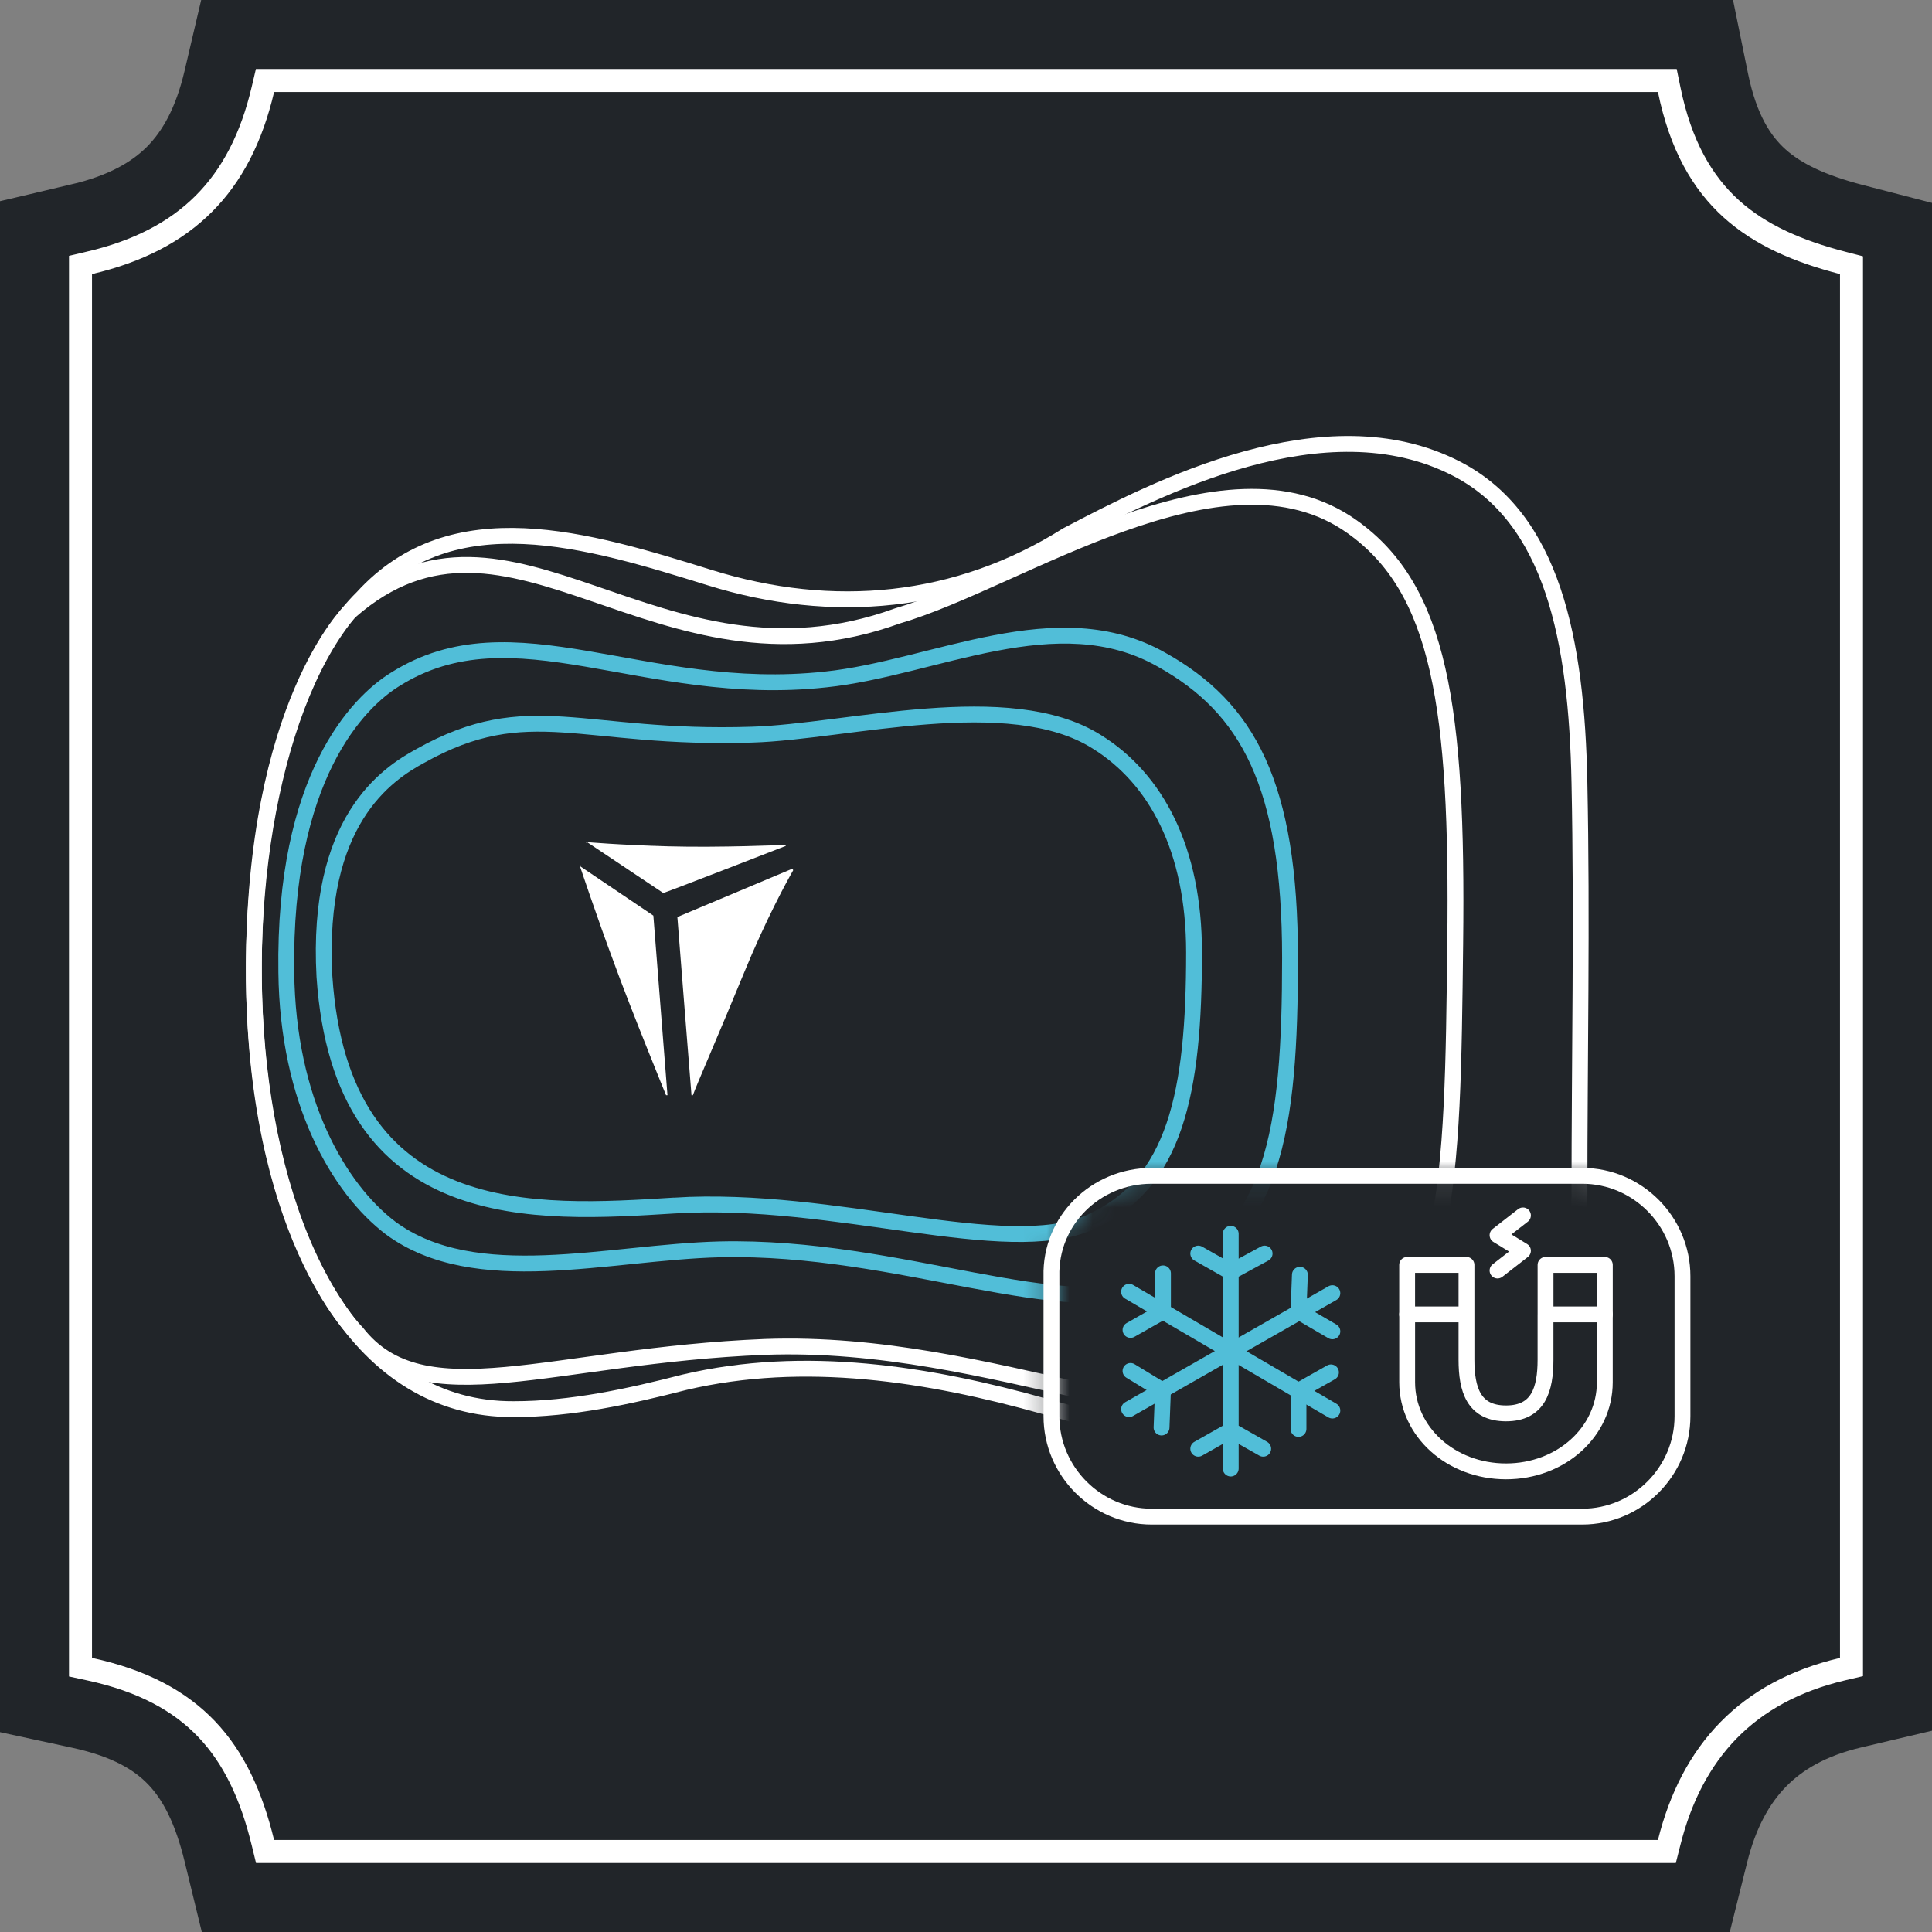
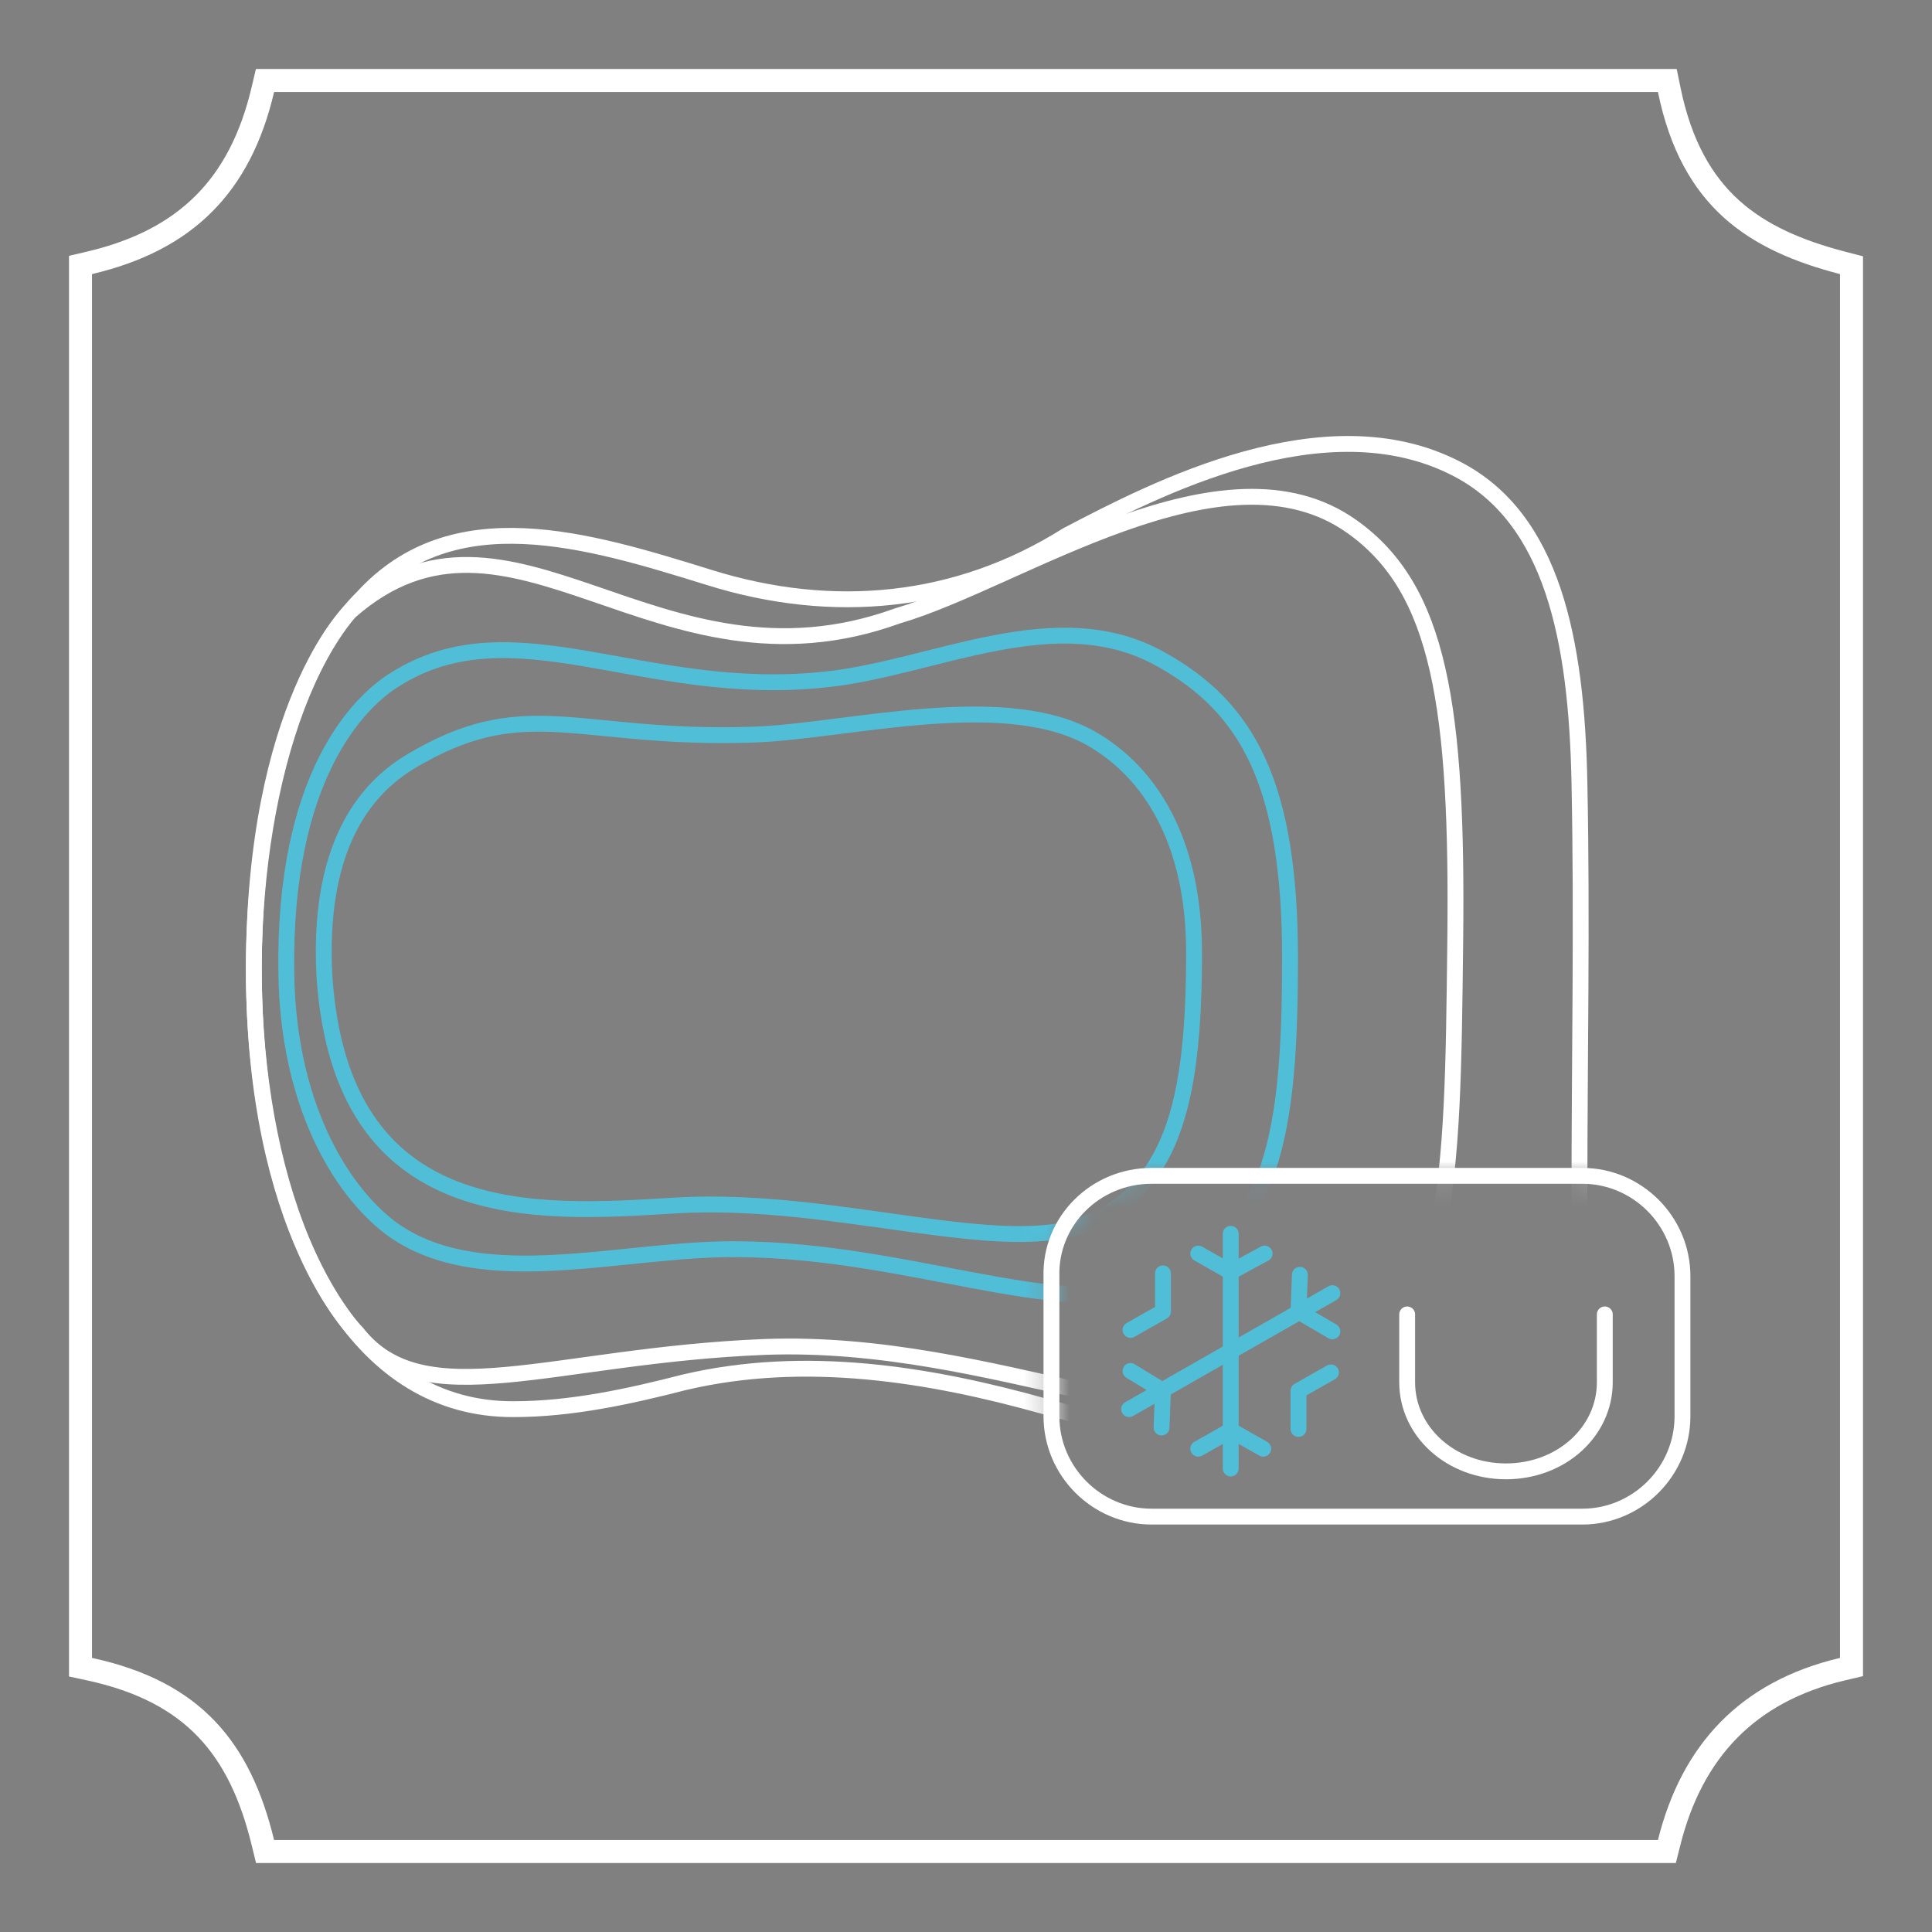
<svg xmlns="http://www.w3.org/2000/svg" width="84" height="84" fill="none" viewBox="0 0 84 84">
  <rect x="0" y="0" width="84" height="84" fill="#808080" stroke="none" />
-   <path fill="#212529" stroke="#212529" stroke-width="4" d="M3.543 9.97 2 10.332V73.697l1.577.341c2.075.449 3.406 1.213 4.328 2.183.937.986 1.605 2.347 2.068 4.252L10.345 82h63.301l.378-1.516c.445-1.783 1.187-3.167 2.2-4.203 1.007-1.03 2.377-1.813 4.235-2.251L82 73.666V10.37l-1.498-.388c-1.828-.475-3.2-1.093-4.22-2.012-.985-.89-1.796-2.204-2.24-4.37L73.716 2H10.332L9.97 3.543c-.449 1.91-1.187 3.27-2.171 4.256-.985.984-2.346 1.722-4.256 2.17Z" />
  <path stroke="#fff" d="m3.886 11.43-.386.09v60.967l.394.085c2.3.497 3.925 1.381 5.098 2.616 1.177 1.239 1.938 2.87 2.439 4.93l.093.382h60.949l.096-.379c.496-1.99 1.35-3.627 2.582-4.888 1.232-1.26 2.866-2.168 4.964-2.663l.385-.09V11.53l-.374-.097c-1.942-.504-3.577-1.203-4.849-2.35C74.014 7.941 73.07 6.32 72.574 3.9l-.082-.4h-60.97l-.091.386c-.497 2.117-1.346 3.749-2.57 4.973-1.225 1.225-2.857 2.074-4.974 2.57Z" />
  <mask id="mask0" width="70" height="69" x="7" y="8" mask-type="alpha" maskUnits="userSpaceOnUse">
    <path fill="#C4C4C4" fill-rule="evenodd" d="M76.733 8H7.8v68.932h68.932V8Zm-7.941 43.083h-18.72c-2.456 0-4.42 1.967-4.358 4.365v6.087c0 2.398 1.964 4.365 4.358 4.365h18.72c2.394 0 4.358-1.967 4.358-4.365v-6.087c0-2.398-1.964-4.365-4.358-4.365Z" clip-rule="evenodd" />
  </mask>
  <g mask="url(#mask0)">
    <path stroke="#fff" stroke-linecap="round" stroke-linejoin="round" stroke-miterlimit="10" stroke-width=".689" d="M60.692 63.911c-5.401 1.169-10.311-1.475-15.283-2.766-5.033-1.414-10.434-2.275-15.651-1.046-2.394.615-4.91 1.169-7.427 1.169-13.38.061-13.933-28.036-6.567-35.291 3.928-4.304 9.759-2.521 15.099-.861s10.74 1.168 15.528-1.845c3.867-2.028 11.232-5.84 16.94-2.89 4.174 2.153 5.218 7.44 5.34 13.65.123 5.964 0 11.989 0 17.953 0 5.103-2.578 10.76-7.979 11.927Z" />
    <path stroke="#fff" stroke-linecap="round" stroke-linejoin="round" stroke-miterlimit="10" stroke-width=".689" d="M15.518 57.948c2.885 3.688 8.47.983 17.738.614 10.066-.368 18.72 4.796 24.306 2.09 5.585-2.766 5.585-9.283 5.708-19.612.123-10.33-.675-15.432-4.48-18.137-5.586-3.997-14.486 2.336-19.764 3.873-10.496 3.812-16.818-6.333-23.815-.184 0 0-4.174 4.057-4.174 15.555 0 11.497 4.481 15.8 4.481 15.8Z" />
    <path stroke="#51BED8" stroke-miterlimit="10" stroke-width=".689" d="M29.328 52.414c6.997-.43 14.363 2.336 18.045.738 3.744-1.66 4.542-5.657 4.542-11.743 0-4.489-1.657-7.563-4.235-9.161-3.805-2.398-10.864-.43-14.976-.307-7.427.245-9.698-1.722-14.424.922-1.473.799-4.542 2.828-4.174 9.591.737 10.944 9.207 10.329 15.222 9.96Z" />
    <path stroke="#51BED8" stroke-miterlimit="10" stroke-width=".689" d="M31.291 54.32c7.918-.184 14.915 3.259 19.211 1.476 4.91-2.03 5.586-6.64 5.586-14.141 0-7.563-1.841-10.883-5.586-12.973-4.541-2.582-9.881.369-14.607.86-7.918.861-13.565-3.258-18.72 0-1.597.984-4.85 4.243-4.727 12.727.062 5.595 2.271 9.407 4.542 11.129 3.683 2.705 9.452 1.045 14.301.922Z" />
-     <path fill="#fff" d="M25.523 36.613s1.35.123 3.56.185c2.21.061 5.033-.062 5.033-.062.061 0 .061.062 0 .062 0 0-5.218 2.029-5.279 2.029l-3.314-2.214c-.062.062-.062 0 0 0ZM25.215 37.658s.737 2.213 1.473 4.181c.737 2.029 2.271 5.78 2.271 5.78h.062l-.614-7.809-3.192-2.152c.062-.061 0-.061 0 0ZM29.45 39.872l4.972-2.09s.062 0 .062.061c-.246.43-1.166 2.09-2.149 4.488-.982 2.398-2.086 4.919-2.21 5.288h-.06s-.614-7.686-.614-7.747Z" />
  </g>
  <path stroke="#fff" stroke-linecap="round" stroke-linejoin="round" stroke-miterlimit="10" stroke-width=".689" d="M50.073 51.123h18.72c2.394 0 4.358 1.967 4.358 4.365v6.087c0 2.398-1.964 4.365-4.358 4.365h-18.72c-2.394 0-4.358-1.967-4.358-4.365v-6.087c-.062-2.398 1.902-4.365 4.358-4.365Z" />
  <path stroke="#51BED8" stroke-linecap="round" stroke-linejoin="round" stroke-miterlimit="10" stroke-width=".689" d="m52.098 54.503 1.412.8 1.473-.8M53.51 63.849V53.643M54.922 62.988l-1.412-.8-1.412.8M49.153 57.824l1.411-.8v-1.66" />
-   <path stroke="#51BED8" stroke-linecap="round" stroke-linejoin="round" stroke-miterlimit="10" stroke-width=".689" d="m57.929 61.329-4.42-2.582-4.419-2.583" />
  <path stroke="#51BED8" stroke-linecap="round" stroke-linejoin="round" stroke-miterlimit="10" stroke-width=".689" d="m57.868 59.669-1.412.799v1.66M50.502 62.066l.061-1.599-1.411-.86" />
  <path stroke="#51BED8" stroke-linecap="round" stroke-linejoin="round" stroke-miterlimit="10" stroke-width=".689" d="m57.929 56.225-4.42 2.52-4.419 2.522" />
  <path stroke="#51BED8" stroke-linecap="round" stroke-linejoin="round" stroke-miterlimit="10" stroke-width=".689" d="m56.517 55.425-.061 1.6 1.473.86" />
  <path stroke="#fff" stroke-linecap="round" stroke-linejoin="round" stroke-miterlimit="10" stroke-width=".689" d="M61.181 57.148v2.95c0 2.153 1.903 3.874 4.297 3.874 2.394 0 4.296-1.721 4.296-3.873v-2.951" />
-   <path stroke="#fff" stroke-linecap="round" stroke-linejoin="round" stroke-miterlimit="10" stroke-width=".689" d="M63.76 57.148v1.967c0 1.291.306 2.337 1.718 2.337 1.411 0 1.718-1.046 1.718-2.337v-1.967M67.197 57.148h2.578v-2.152h-2.578v2.152ZM63.76 57.148v-2.152H61.18v2.152h2.578ZM66.215 52.844l-1.105.86 1.105.677-1.105.86" />
</svg>